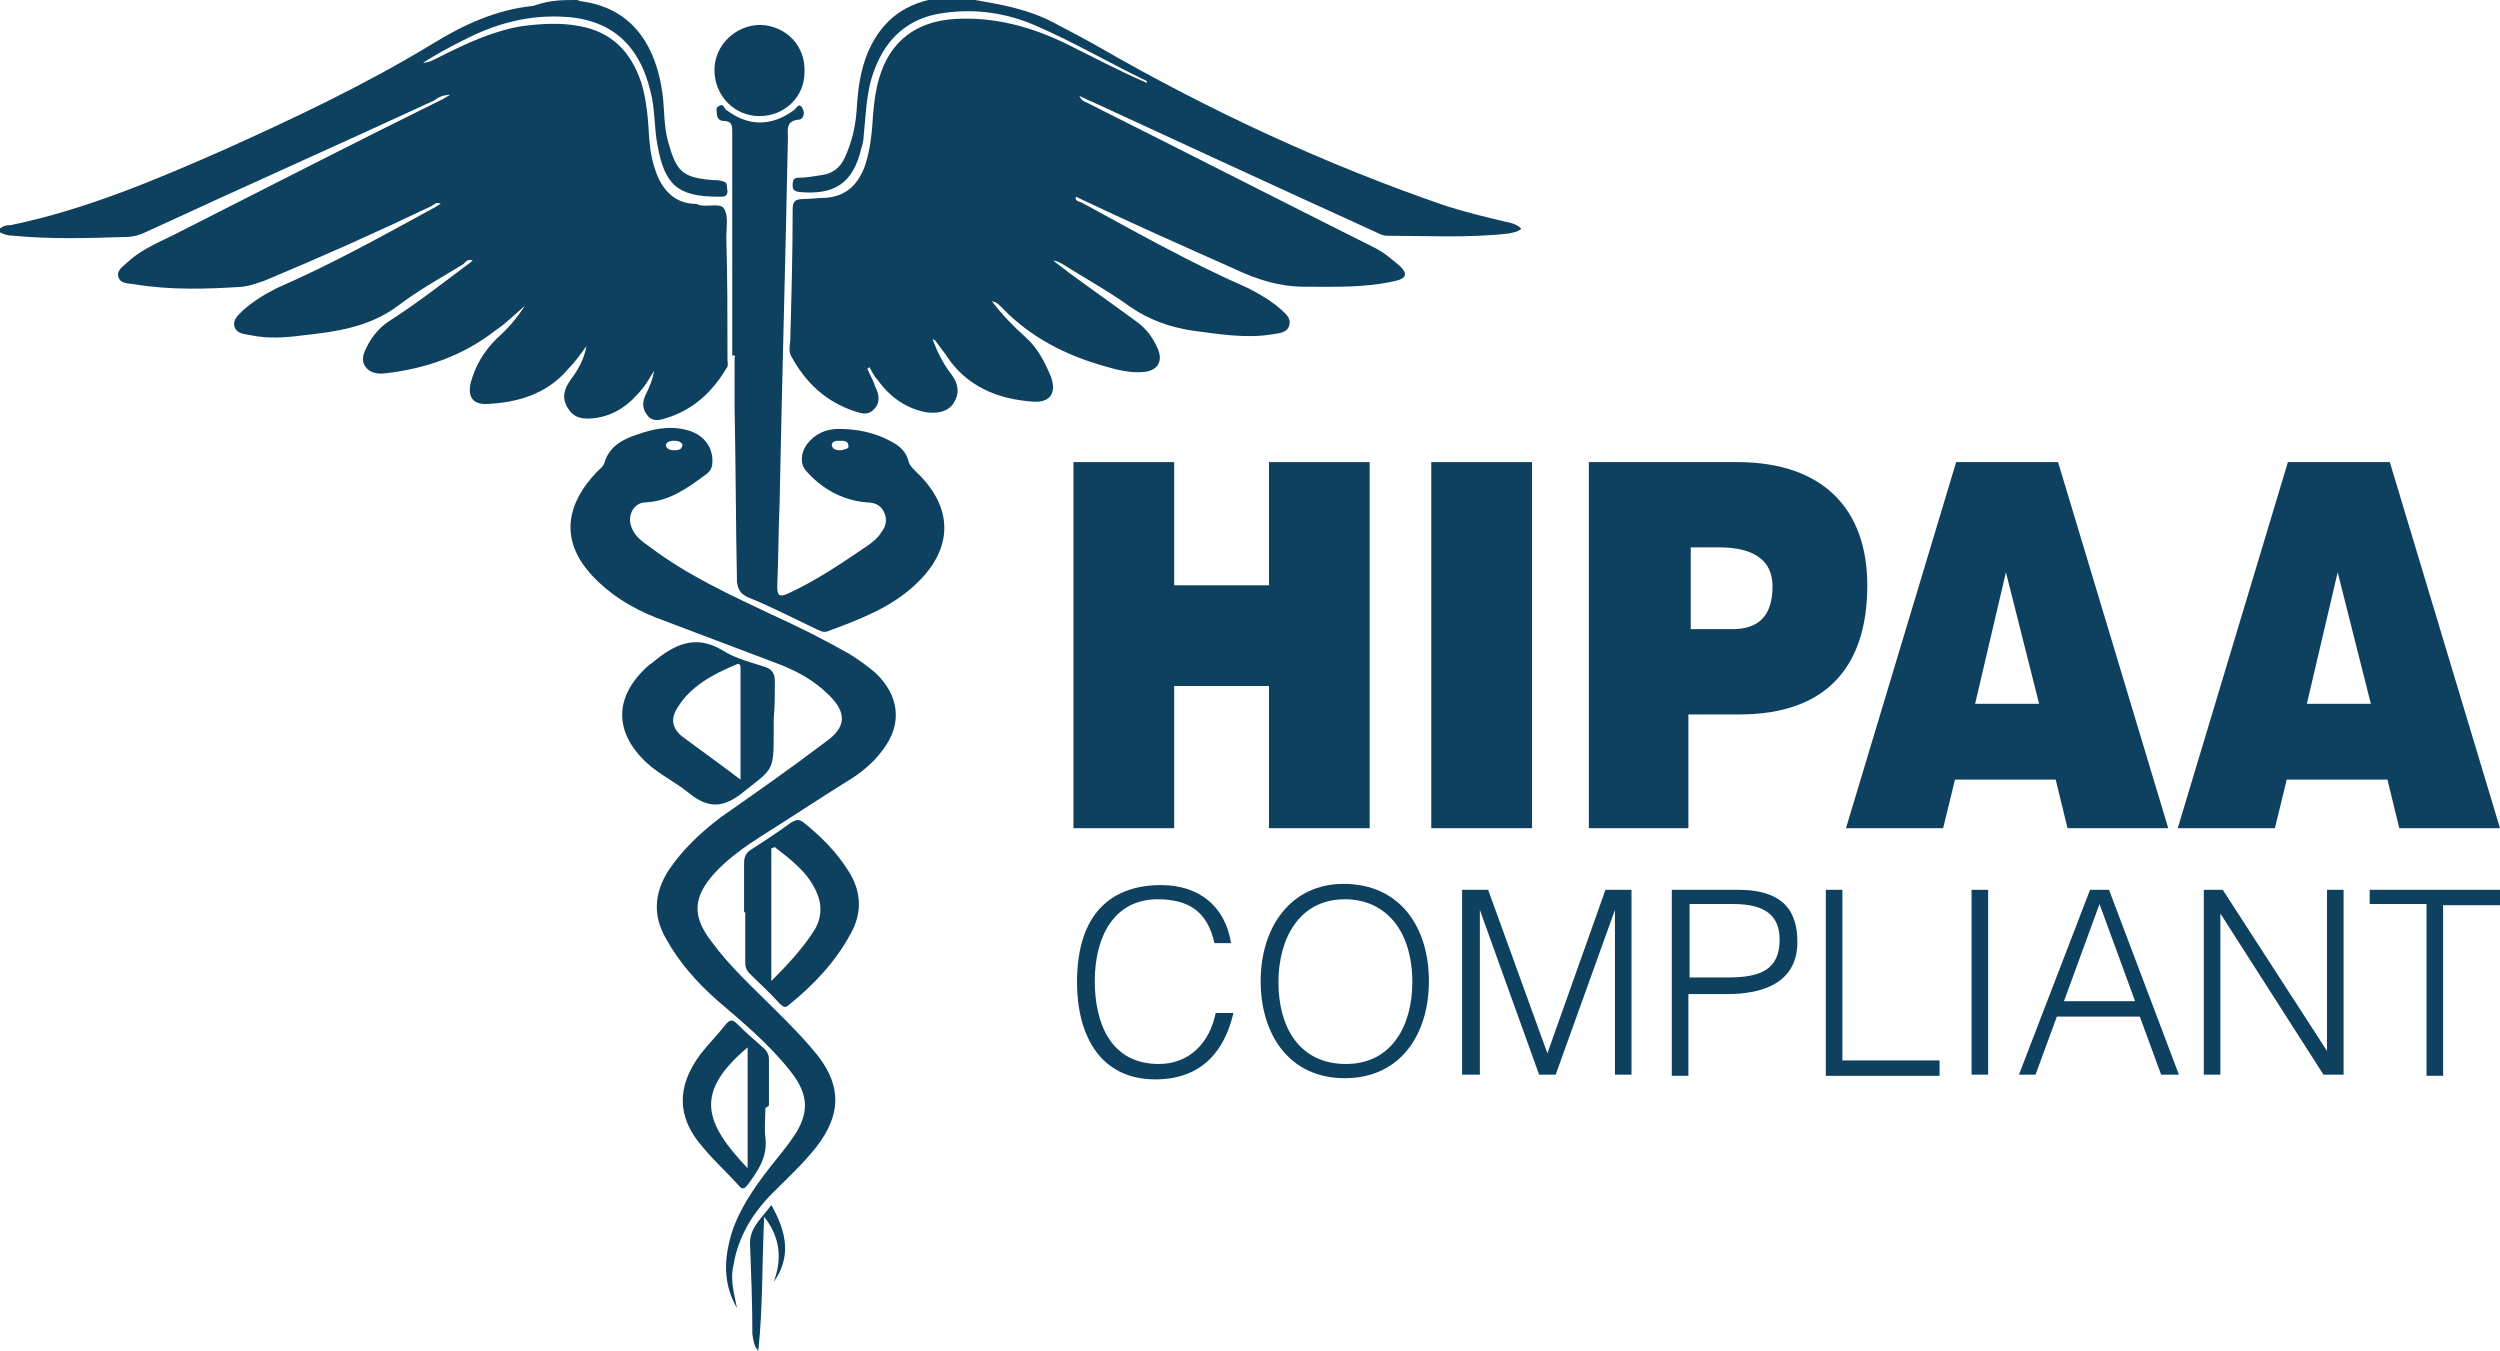
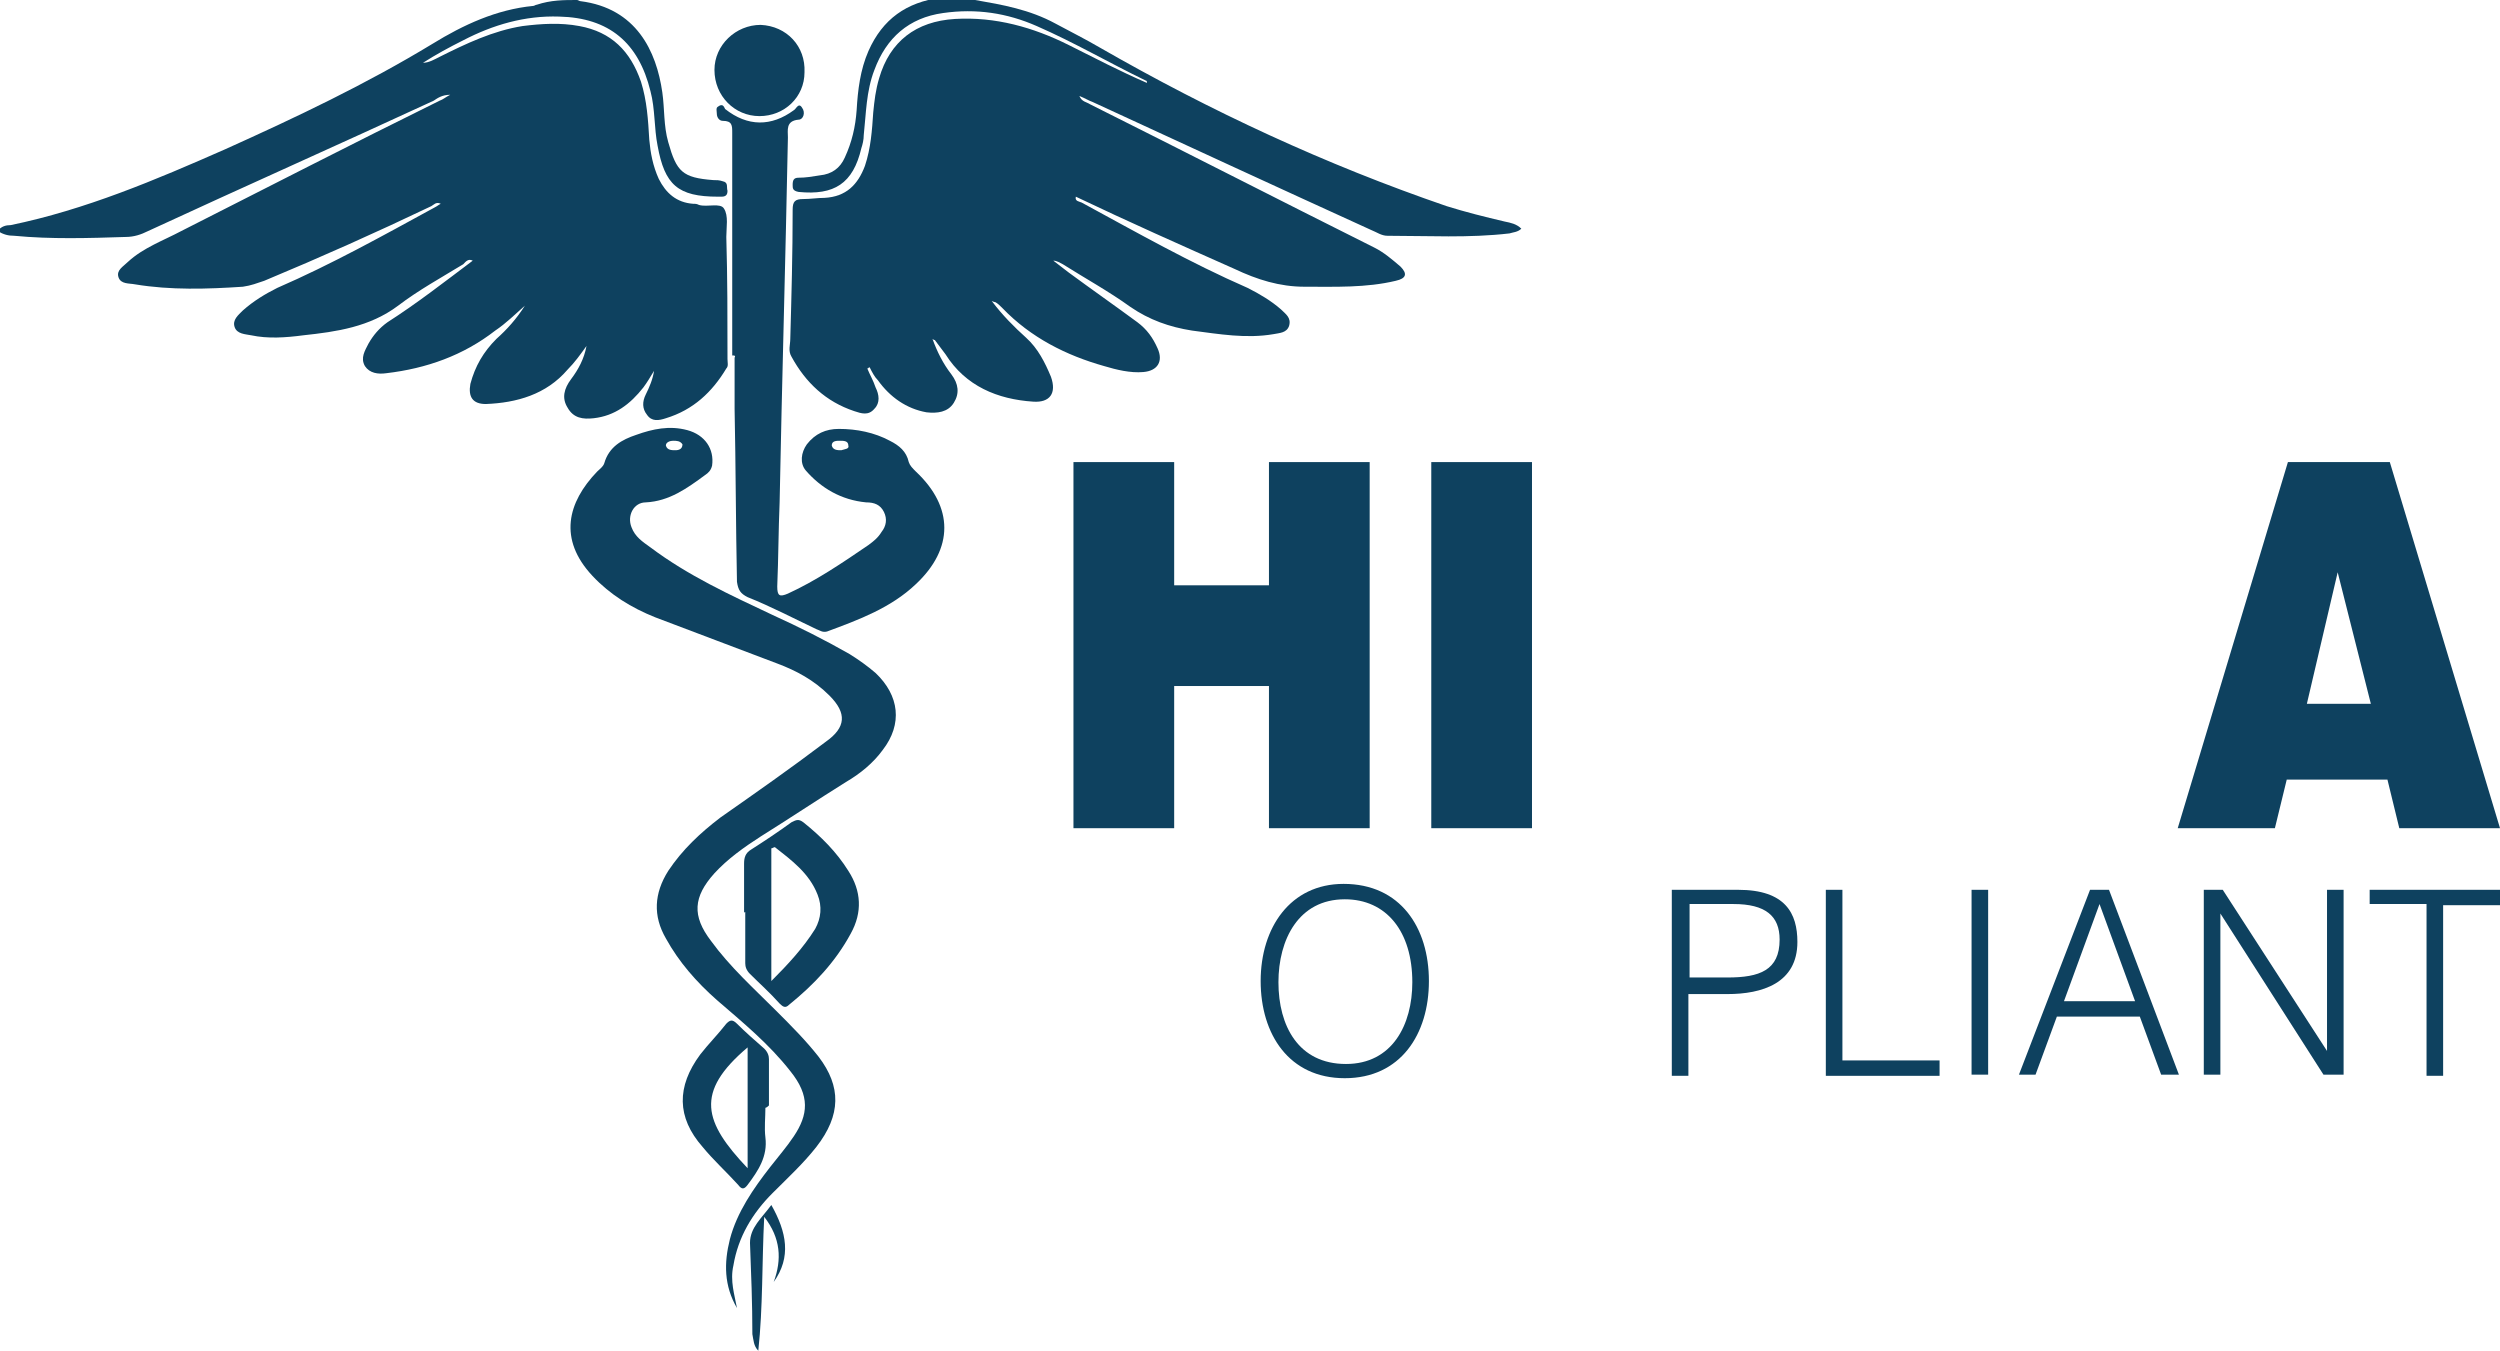
<svg xmlns="http://www.w3.org/2000/svg" id="Layer_1" x="0px" y="0px" viewBox="0 0 211 114" style="enable-background:new 0 0 211 114;" xml:space="preserve">
  <style type="text/css">	.st0{fill:#0E415F;}</style>
  <g>
    <g>
      <path class="st0" d="M82.3,0c2.3,0.4,4.6,0.8,6.8,2c1.3,0.7,2.5,1.3,3.7,2c9.4,5.4,19.1,9.9,29.3,13.4c1.6,0.5,3.2,0.9,4.9,1.3   c0.5,0.1,1,0.2,1.4,0.6c-0.3,0.3-0.7,0.3-1,0.4c-3.4,0.4-6.9,0.2-10.3,0.2c-0.5,0-0.9-0.3-1.4-0.5c-7.9-3.6-15.7-7.2-23.5-10.8   c-0.3-0.1-0.6-0.3-1.1-0.5c0.2,0.5,0.6,0.5,0.9,0.7c8,4,16,8.1,24,12.1c0.8,0.4,1.5,1,2.2,1.6c0.6,0.6,0.5,1-0.4,1.2   c-2.5,0.6-5.1,0.5-7.7,0.5c-2.1,0-4-0.6-5.9-1.5c-4.5-2-9-4-13.4-6.1c-0.1,0.4,0.3,0.4,0.5,0.5c4.6,2.5,9.2,5.1,14,7.2   c1,0.5,2,1.1,2.8,1.8c0.4,0.4,0.9,0.7,0.7,1.4c-0.2,0.6-0.8,0.6-1.3,0.7c-2.3,0.4-4.6,0-6.9-0.3c-1.9-0.3-3.6-0.9-5.2-2   c-1.8-1.3-3.8-2.4-5.7-3.6c-0.2-0.1-0.5-0.3-0.8-0.3c0.4,0.3,0.9,0.7,1.3,1c1.9,1.4,3.9,2.8,5.8,4.2c0.8,0.6,1.3,1.3,1.7,2.2   c0.5,1.1,0,1.9-1.2,2c-1.1,0.1-2.3-0.2-3.3-0.5c-3.2-0.9-6.2-2.4-8.6-4.9c-0.2-0.2-0.4-0.4-0.6-0.5c0,0-0.1,0-0.3-0.1   c0.9,1.2,1.9,2.2,2.9,3.1c1,0.9,1.6,2.1,2.1,3.3c0.5,1.4-0.1,2.2-1.5,2.1c-3-0.2-5.7-1.3-7.4-4c-0.3-0.4-0.6-0.8-0.9-1.2   c0,0-0.1,0-0.2-0.1c0.4,1.1,0.9,2.1,1.6,3c0.6,0.8,0.7,1.6,0.2,2.4c-0.5,0.8-1.4,0.9-2.3,0.8c-1.7-0.3-3.1-1.3-4.1-2.7   c-0.3-0.3-0.5-0.7-0.7-1.1c-0.1,0-0.1,0.1-0.2,0.1c0.2,0.5,0.5,1,0.7,1.6c0.3,0.6,0.4,1.3-0.1,1.8c-0.5,0.6-1.1,0.4-1.7,0.2   c-2.4-0.8-4.1-2.4-5.3-4.6c-0.3-0.5-0.1-1-0.1-1.5c0.1-3.6,0.2-7.2,0.2-10.9c0-0.7,0.2-0.9,0.9-0.9c0.6,0,1.2-0.1,1.8-0.1   c1.8-0.1,2.8-1.1,3.4-2.7c0.5-1.5,0.6-3,0.7-4.5c0.1-1,0.2-1.9,0.5-2.9c0.9-3.1,3.1-4.8,6.4-5c3.4-0.2,6.6,0.7,9.6,2.2   c2.2,1.1,4.3,2.2,6.6,3.2c0-0.1,0-0.2-0.1-0.2c-3.1-1.5-6-3.2-9.2-4.6c-2.5-1.1-5.1-1.5-7.9-1.1c-2.9,0.4-4.8,2.1-5.8,4.8   c-0.7,1.8-0.7,3.7-0.9,5.5c0,0.4-0.1,0.8-0.2,1.1c-0.7,3-2.3,4-5.3,3.7c-0.5-0.1-0.5-0.3-0.5-0.6c0-0.4,0.1-0.6,0.5-0.6   c0.6,0,1.2-0.1,1.8-0.2c1-0.1,1.7-0.6,2.1-1.5c0.6-1.3,0.9-2.6,1-4c0.1-1.7,0.3-3.4,1-5c1.2-2.7,3.2-4.1,6.1-4.5   c0.4,0,0.7-0.1,1-0.2C81.1,0,81.7,0,82.3,0z" />
      <path class="st0" d="M48.7,0c0.1,0,0.2,0.1,0.3,0.1c4.7,0.6,6.4,4.2,6.9,7.7c0.2,1.4,0.1,2.8,0.5,4.2c0.7,2.5,1.2,3,3.8,3.2   c0.3,0,0.5,0,0.8,0.1c0.5,0.1,0.3,0.5,0.4,0.8c0,0.3-0.1,0.5-0.5,0.5c-0.1,0-0.2,0-0.3,0c-3.4,0-4.5-1-5.1-4.3   c-0.3-1.5-0.2-3.1-0.6-4.6c-1-4.1-3.5-6.2-7.7-6.3c-2.9-0.1-5.6,0.7-8.1,2c-1.2,0.6-2.3,1.2-3.4,1.9c0.5,0,1-0.3,1.4-0.5   c2.2-1.1,4.5-2.2,7-2.6c1.6-0.2,3.2-0.3,4.8,0c2.7,0.5,4.3,2.1,5.2,4.7c0.5,1.6,0.6,3.2,0.7,4.9c0.1,1.1,0.3,2.2,0.8,3.3   c0.6,1.2,1.5,2,2.9,2.1c0.2,0,0.3,0,0.5,0.1c0.7,0.2,1.8-0.2,2.1,0.3c0.4,0.6,0.2,1.6,0.2,2.4c0.1,3.4,0.1,6.9,0.1,10.3   c0,0.3,0.1,0.6-0.1,0.8c-1.2,2-2.8,3.5-5.1,4.2c-0.6,0.2-1.2,0.3-1.6-0.3c-0.4-0.5-0.4-1.1-0.1-1.7c0.3-0.6,0.6-1.3,0.7-2   c-0.3,0.5-0.6,1-0.9,1.4c-1.1,1.4-2.4,2.4-4.2,2.6c-0.9,0.1-1.7,0-2.2-0.9c-0.5-0.8-0.3-1.6,0.3-2.4c0.6-0.8,1.1-1.7,1.3-2.8   c-0.5,0.7-1,1.4-1.6,2c-1.8,2.1-4.3,2.8-6.9,2.9c-1.1,0-1.5-0.6-1.3-1.7c0.4-1.5,1.1-2.7,2.2-3.8c0.9-0.8,1.7-1.7,2.4-2.8   c-0.8,0.7-1.6,1.5-2.5,2.1c-2.7,2.1-5.8,3.2-9.2,3.6c-0.7,0.1-1.4,0-1.8-0.6c-0.4-0.7,0-1.3,0.3-1.9c0.4-0.7,0.9-1.3,1.6-1.8   c2.5-1.6,4.8-3.4,7.2-5.2c-0.4-0.2-0.6,0.1-0.8,0.3c-1.8,1.1-3.8,2.2-5.5,3.5c-2.4,1.8-5.2,2.2-8,2.5c-1.5,0.2-3,0.3-4.4,0   c-0.5-0.1-1.2-0.1-1.4-0.7c-0.2-0.6,0.3-1,0.7-1.4c0.9-0.8,1.9-1.4,2.9-1.9c4.6-2,8.9-4.4,13.3-6.8c0.2-0.1,0.3-0.2,0.5-0.3   c-0.4-0.2-0.6,0.1-0.8,0.2c-4.6,2.2-9.3,4.3-14.1,6.3c-0.6,0.2-1.1,0.4-1.8,0.5c-3,0.2-6.1,0.3-9.1-0.2c-0.5-0.1-1.2,0-1.4-0.6   c-0.2-0.6,0.4-0.9,0.8-1.3c1.3-1.2,3-1.8,4.5-2.6c7.3-3.7,14.5-7.4,21.8-11c0.3-0.1,0.5-0.3,0.9-0.5c-0.7,0-1.1,0.3-1.4,0.5   c-8,3.7-16.1,7.3-24.1,11c-0.6,0.3-1.2,0.5-1.9,0.5c-3.1,0.1-6.3,0.2-9.4-0.1c-0.5,0-0.9-0.1-1.4-0.4c0.3-0.4,0.7-0.5,1.1-0.5   c6.3-1.3,12.2-3.8,18.1-6.4c6-2.7,11.9-5.5,17.5-8.9c2.6-1.6,5.4-2.9,8.5-3.2c0.1,0,0.2-0.1,0.3-0.1C46.5,0,47.6,0,48.7,0z" />
      <path class="st0" d="M62.2,110.4c-1.1-1.9-1.1-3.8-0.6-5.8c0.6-2.3,2-4.3,3.4-6.1c0.7-0.9,1.4-1.7,2-2.6c1.2-1.8,1.4-3.4-0.3-5.5   c-1.8-2.3-4-4.1-6.2-6c-1.7-1.5-3.2-3.2-4.3-5.2c-1.1-1.9-1-3.8,0.2-5.7c1.2-1.8,2.7-3.2,4.4-4.5c3-2.1,6-4.2,8.9-6.4   c1.7-1.2,1.8-2.4,0.3-3.9c-1.3-1.3-2.8-2.1-4.4-2.7c-3.4-1.3-6.9-2.6-10.3-3.9c-2-0.8-3.8-1.9-5.3-3.5c-2.9-3.1-2.1-6.2,0.4-8.8   c0.2-0.2,0.5-0.4,0.6-0.7c0.4-1.4,1.5-2,2.7-2.4c1.4-0.5,2.8-0.8,4.3-0.4c1.5,0.4,2.3,1.6,2.1,3c-0.1,0.4-0.3,0.6-0.6,0.8   c-1.5,1.1-3,2.2-5,2.3c-1,0-1.6,1.1-1.2,2.1c0.3,0.8,0.9,1.2,1.6,1.7c3.2,2.4,6.7,4,10.3,5.7c2.2,1,4.4,2.1,6.5,3.3   c0.8,0.5,1.5,1,2.2,1.6c2,1.9,2.3,4.3,0.6,6.5c-0.8,1.1-1.9,2-3.1,2.7c-2.4,1.5-4.8,3.1-7.2,4.6c-1.4,0.9-2.8,1.9-3.9,3.1   c-1.8,2-1.9,3.6-0.3,5.7c1.6,2.2,3.6,4,5.5,5.9c1.3,1.3,2.5,2.5,3.6,3.9c1.9,2.5,1.9,4.9-0.2,7.6c-1.1,1.4-2.4,2.6-3.7,3.9   c-1.7,1.7-2.9,3.7-3.3,6.1C61.6,108.1,62,109.3,62.2,110.4z M57.6,37.5c-0.2-0.3-0.5-0.3-0.8-0.3c-0.2,0-0.6,0.1-0.6,0.4   c0.1,0.4,0.5,0.4,0.8,0.4C57.3,38,57.6,37.9,57.6,37.5z" />
      <path class="st0" d="M61.8,30c0-6.3,0-12.6,0-18.8c0-0.6,0-1-0.8-1c-0.3,0-0.5-0.3-0.5-0.6c0-0.2-0.1-0.5,0.1-0.6   C61,8.7,61.1,9,61.2,9.2c1.9,1.5,3.9,1.5,5.8,0.1c0.2-0.1,0.4-0.7,0.7-0.2c0.3,0.4,0.1,1-0.3,1c-1.1,0.1-0.9,0.9-0.9,1.5   c-0.2,10.3-0.5,20.5-0.7,30.8c-0.1,2.4-0.1,4.7-0.2,7.1c0,0.8,0.2,0.9,0.9,0.6c2.4-1.1,4.6-2.6,6.8-4.1c0.4-0.3,0.8-0.6,1.1-1.1   c0.4-0.5,0.5-1.1,0.2-1.7c-0.3-0.6-0.8-0.8-1.5-0.8c-2.1-0.2-3.8-1.2-5.1-2.7c-0.5-0.6-0.4-1.5,0.1-2.2c0.7-0.9,1.6-1.3,2.7-1.3   c1.5,0,3,0.3,4.3,1c0.8,0.4,1.4,0.9,1.6,1.8c0.1,0.3,0.3,0.5,0.6,0.8c3.2,3,3.2,6.5,0,9.5c-2.1,2-4.8,3-7.5,4   c-0.4,0.1-0.6-0.1-0.9-0.2c-1.9-0.9-3.8-1.9-5.8-2.7c-0.6-0.3-0.8-0.6-0.9-1.3c-0.1-4.9-0.1-9.7-0.2-14.6c0-1.4,0-2.8,0-4.3   C62.1,30,62,30,61.8,30z M71,38c0.3-0.1,0.7-0.1,0.6-0.4c0-0.4-0.4-0.4-0.7-0.4c-0.3,0-0.7,0-0.7,0.4C70.3,38,70.7,38,71,38z" />
-       <path class="st0" d="M65.3,60.7c0,0.4,0,0.8,0,1.3c0,3.1-0.1,2.9-2.5,4.8c-1.7,1.4-3,1.5-4.7,0.1c-1.1-0.9-2.4-1.5-3.5-2.5   c-2.8-2.6-2.8-5.6,0.1-8.2c0.1-0.1,0.3-0.2,0.4-0.3c1.8-1.5,3.6-2.4,5.9-1c1.1,0.7,2.4,1,3.6,1.4c0.6,0.2,0.8,0.6,0.8,1.2   C65.4,58.6,65.4,59.6,65.3,60.7C65.4,60.7,65.4,60.7,65.3,60.7z M62.5,65.8c0-3.2,0-6.3,0-9.3c0-0.3,0-0.6-0.4-0.4   c-1.9,0.8-3.8,1.8-4.9,3.6c-0.6,0.9-0.5,1.7,0.3,2.4C59.1,63.3,60.8,64.5,62.5,65.8z" />
      <path class="st0" d="M62.8,77c0-1.4,0-2.7,0-4.1c0-0.5,0.1-0.9,0.6-1.2c1.1-0.7,2.3-1.5,3.4-2.3c0.4-0.2,0.6-0.3,1,0   c1.5,1.2,2.8,2.5,3.8,4.1c1.1,1.7,1.2,3.5,0.2,5.3c-1.3,2.4-3.1,4.3-5.2,6c-0.3,0.3-0.5,0.2-0.8-0.1c-0.8-0.9-1.7-1.7-2.5-2.5   c-0.3-0.3-0.4-0.6-0.4-0.9c0-1.5,0-2.9,0-4.4C62.9,77,62.9,77,62.8,77z M65.1,82.8c1.4-1.4,2.7-2.8,3.7-4.4   c0.5-0.9,0.6-1.9,0.2-2.9c-0.7-1.8-2.2-2.9-3.6-4c-0.1,0-0.2,0.1-0.3,0.1C65.1,75.3,65.1,79,65.1,82.8z" />
      <path class="st0" d="M64.6,93.5c0,0.8-0.1,1.7,0,2.5c0.2,1.6-0.6,2.8-1.5,4c-0.3,0.4-0.5,0.4-0.8,0c-1-1.1-2.1-2.1-3-3.2   c-2.2-2.5-2.2-5.1-0.2-7.8c0.7-0.9,1.5-1.7,2.2-2.6c0.3-0.3,0.5-0.4,0.9,0c0.7,0.7,1.5,1.4,2.3,2.1c0.3,0.3,0.4,0.6,0.4,0.9   c0,1.3,0,2.6,0,3.9C64.7,93.5,64.6,93.5,64.6,93.5z M63.1,98.6c0-3.4,0-6.7,0-10.2C58.6,92.2,59.4,94.7,63.1,98.6z" />
      <path class="st0" d="M67.9,6.1c0,2.1-1.7,3.7-3.8,3.7c-2.1,0-3.8-1.7-3.8-3.9c0-2.1,1.8-3.8,3.9-3.8C66.4,2.2,68,3.9,67.9,6.1z" />
      <path class="st0" d="M65.1,101.7c1.3,2.3,1.7,4.4,0.2,6.5c0.7-1.9,0.6-3.7-0.8-5.5c-0.2,3.9-0.1,7.6-0.5,11.3   c-0.4-0.4-0.4-0.9-0.5-1.4c0-2.6-0.1-5.1-0.2-7.7C63.3,103.6,64.3,102.8,65.1,101.7z" />
    </g>
    <g>
      <path class="st0" d="M90.6,69.9V39h8.5v10.4h8V39h8.5v30.9h-8.5v-12h-8v12H90.6z" />
      <path class="st0" d="M120.8,69.9V39h8.5v30.9H120.8z" />
-       <path class="st0" d="M134.1,69.9V39h12.5c7.4,0,11,4.1,11,10.4c0,6.7-3.3,10.9-10.8,10.9h-4.3v9.6H134.1z M146.2,53.1   c2,0,3.4-0.9,3.4-3.6c0-2.9-2.7-3.3-4.5-3.3h-2.4v6.9H146.2z" />
-       <path class="st0" d="M155.8,69.9l9.3-30.9h8.6l9.3,30.9h-8.5l-1-4.1h-8.5l-1,4.1H155.8z M169.3,48.3l-2.6,11.1h5.4L169.3,48.3z" />
      <path class="st0" d="M183.8,69.9l9.3-30.9h8.6l9.3,30.9h-8.5l-1-4.1h-8.5l-1,4.1H183.8z M197.3,48.3l-2.6,11.1h5.4L197.3,48.3z" />
    </g>
    <g>
-       <path class="st0" d="M102.5,79.6c-0.6-2.7-2.2-3.7-4.8-3.7c-3.7,0-5.3,3.2-5.3,6.9c0,3.5,1.3,7,5.4,7c2.6,0,4.3-1.8,4.8-4.3h1.5   c-0.7,3-2.5,5.6-6.6,5.6c-4.7,0-6.6-3.8-6.6-8.2c0-6,3.1-8.2,7.1-8.2c3.1,0,5.4,1.7,5.9,4.9H102.5z" />
      <path class="st0" d="M113.4,74.6c4.8,0,7.2,3.7,7.2,8.2c0,4.5-2.4,8.2-7.1,8.2c-4.7,0-7.1-3.7-7.1-8.2   C106.4,78.3,108.9,74.6,113.4,74.6z M119.2,82.9c0-4.3-2.2-7-5.7-7c-3.9,0-5.6,3.4-5.6,7c0,3.7,1.7,6.9,5.7,6.9   C117.5,89.8,119.2,86.5,119.2,82.9z" />
-       <path class="st0" d="M123.4,90.7V75.1h2.2l5,13.8h0l4.9-13.8h2.2v15.6h-1.4V76.8h0l-5,13.9h-1.4l-5-13.9h0v13.9H123.4z" />
      <path class="st0" d="M141.1,90.7V75.1h5.6c4,0,5,2,5,4.4c0,3.5-3,4.4-5.9,4.4h-3.3v6.9H141.1z M145.8,82.5c2.7,0,4.4-0.6,4.4-3.2   c0-2-1.2-3-3.9-3h-3.7v6.2H145.8z" />
      <path class="st0" d="M154.1,90.7V75.1h1.4v14.4h8.2v1.3H154.1z" />
      <path class="st0" d="M166.4,90.7V75.1h1.4v15.6H166.4z" />
      <path class="st0" d="M170.4,90.7l6-15.6h1.6l5.9,15.6h-1.5l-1.8-4.9h-7l-1.8,4.9H170.4z M174.2,84.5h6l-3-8.2L174.2,84.5z" />
      <path class="st0" d="M187.4,77.1L187.4,77.1l0,13.6h-1.4V75.1h1.6l8.8,13.6h0V75.1h1.4v15.6h-1.7L187.4,77.1z" />
      <path class="st0" d="M199.9,75.1H211v1.3h-4.8v14.4h-1.4V76.3h-4.8V75.1z" />
    </g>
  </g>
</svg>